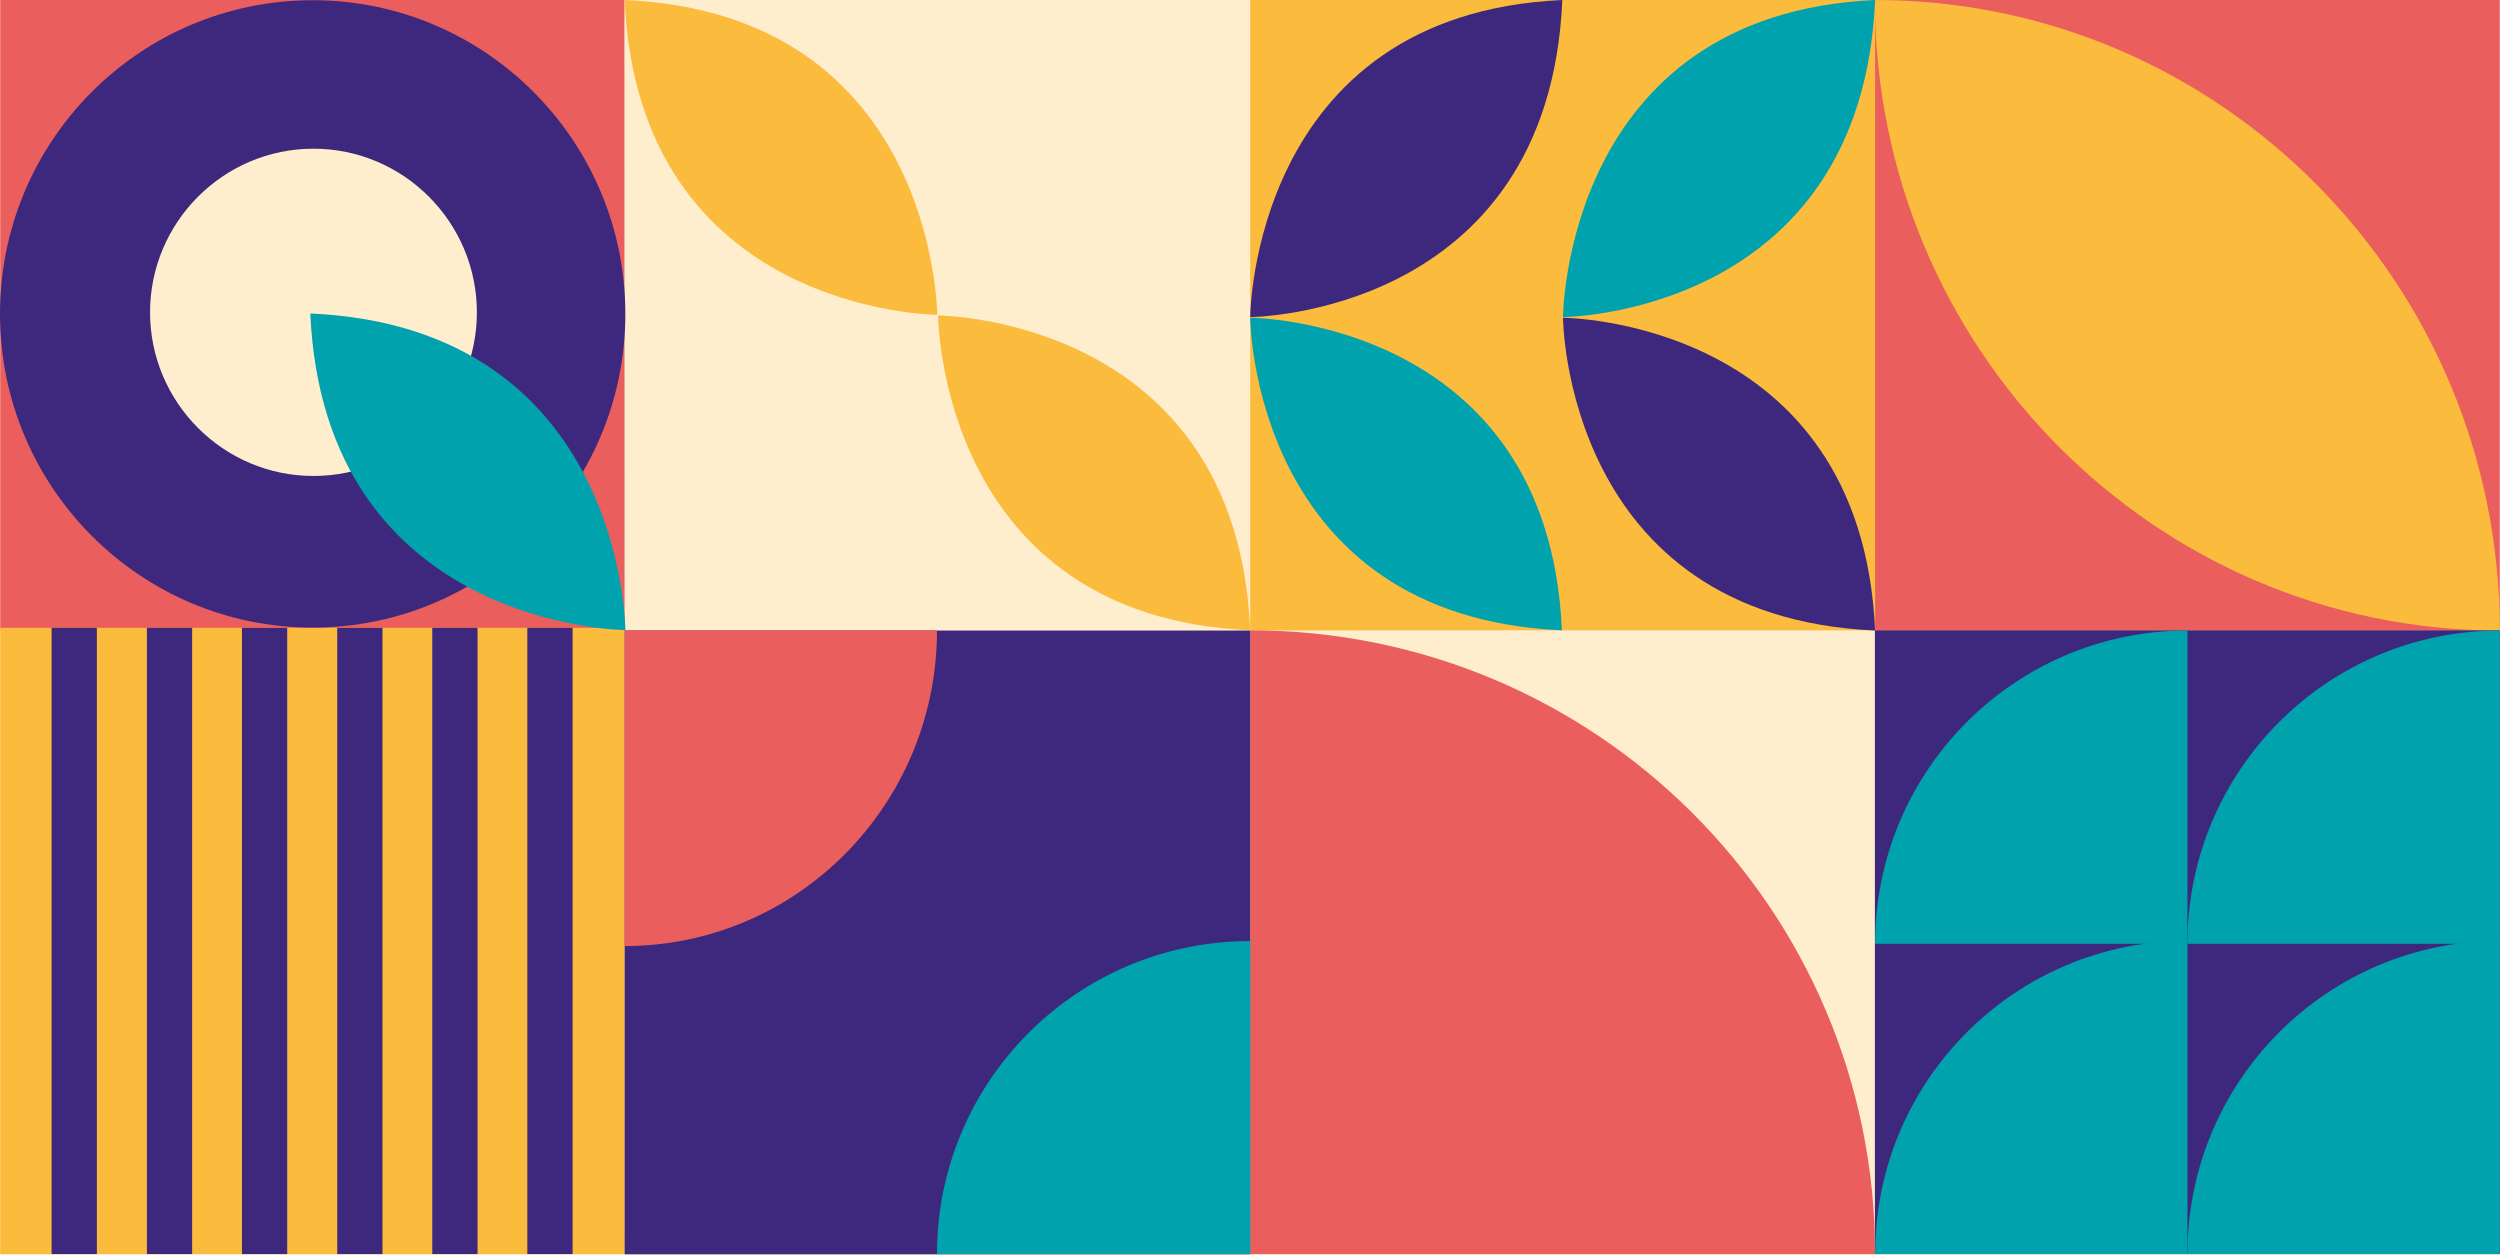
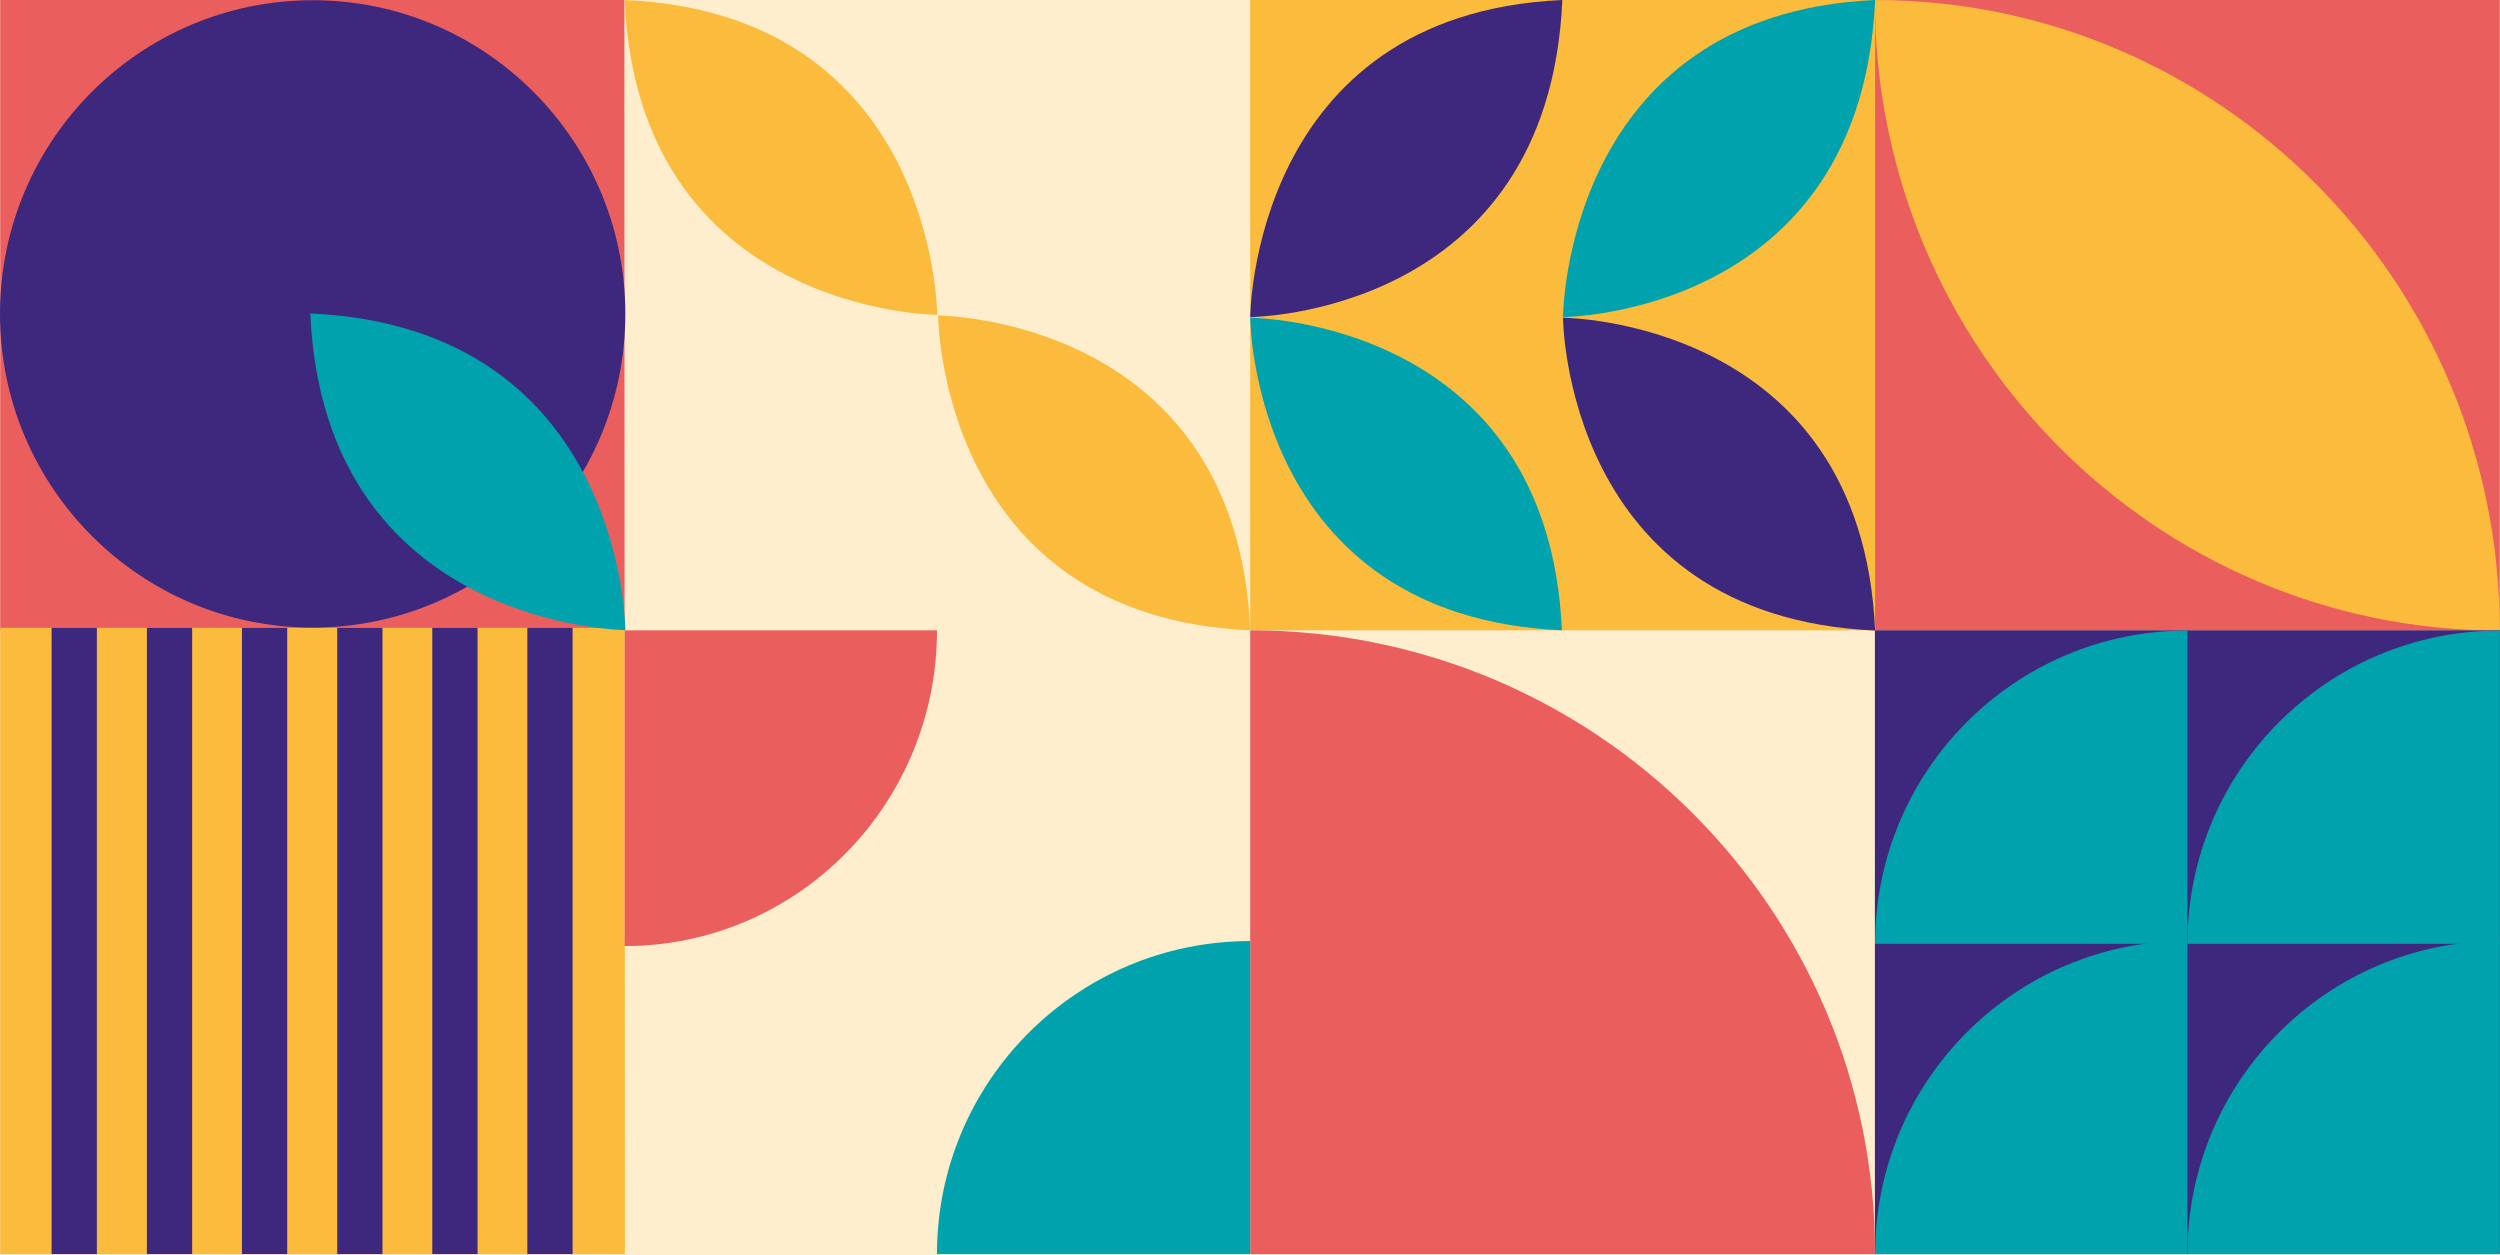
<svg xmlns="http://www.w3.org/2000/svg" version="1.1" id="Layer_1" x="0px" y="0px" viewBox="0 0 1104.6 554.6" style="enable-background:new 0 0 1104.6 554.6;" xml:space="preserve">
  <style type="text/css">
	.st0{fill:#FEEECD;}
	.st1{fill:#EA5E5D;}
	.st2{fill:#FBBB3D;}
	.st3{fill:#3E287D;}
	.st4{fill:#00A2AD;}
	.st5{fill:#F3665D;}
	.st6{clip-path:url(#SVGID_00000073710579673586749000000007505327713092434622_);fill:#FEEECD;}
</style>
  <g>
    <rect class="st0" width="1104.6" height="554.6" />
    <rect x="828.4" class="st1" width="276.1" height="278.6" />
    <path class="st2" d="M828.4,0L828.4,0L828.4,0c152.5,0,276.1,124.8,276.1,278.6l0,0l0,0C952,278.6,828.4,153.8,828.4,0z" />
    <rect x="828.4" y="278.5" class="st3" width="276.1" height="275.6" />
    <path class="st4" d="M966.5,278.6L966.5,278.6c-76.2,0-138,61.9-138,138.4l0,0h138V278.6" />
    <path class="st4" d="M966.5,415.7L966.5,415.7c-76.2,0-138,61.9-138,138.4l0,0h138V415.7" />
    <path class="st4" d="M1104.5,278.6L1104.5,278.6c-76.2,0-138,61.9-138,138.4l0,0h138V278.6" />
    <path class="st4" d="M1104.5,415.7L1104.5,415.7c-76.2,0-138,61.9-138,138.4l0,0h138V415.7" />
    <rect x="0.1" class="st1" width="276" height="278.6" />
    <polygon class="st2" points="0.1,554.1 0.1,277.4 276,277.4 276.1,554.1  " />
    <g>
      <rect x="22.8" y="277.4" class="st3" width="20" height="276.7" />
      <rect x="64.9" y="277.4" class="st3" width="20" height="276.7" />
      <rect x="106.9" y="277.4" class="st3" width="20" height="276.7" />
      <rect x="149" y="277.4" class="st3" width="20" height="276.7" />
      <rect x="191" y="277.4" class="st3" width="20" height="276.7" />
      <rect x="233" y="277.4" class="st3" width="20" height="276.7" />
    </g>
    <rect x="552.4" class="st2" width="276.1" height="278.5" />
    <path class="st4" d="M552.4,140.4c0,0,0.5,132,137.7,138.1C684.1,141,552.4,140.4,552.4,140.4z" />
    <path class="st3" d="M552.4,140.1c0,0,0.6-133.9,137.9-140.1C684.2,139.4,552.4,140.1,552.4,140.1z" />
    <path class="st3" d="M690.6,140.4c0,0,0.6,132.1,137.9,138.2C822.4,141,690.6,140.4,690.6,140.4z" />
    <path class="st4" d="M690.6,140.1c0,0,0.6-133.9,137.9-140.1C822.4,139.4,690.6,140.1,690.6,140.1z" />
-     <path class="st1" d="M552.4,278.5c152.3,0,276.1,122.8,276.1,275.6H552.4V278.5z" />
+     <path class="st1" d="M552.4,278.5c152.3,0,276.1,122.8,276.1,275.6H552.4z" />
    <polygon class="st0" points="552,0 552,278.4 276,278.5 275.9,0  " />
    <path class="st2" d="M414.1,139.1c0,0-0.6-133-138.1-139.1C282,138.5,414.1,139.1,414.1,139.1z" />
    <path class="st2" d="M414.5,139.4c0,0,0.5,133,137.9,139.1C546.4,140,414.5,139.4,414.5,139.4z" />
-     <rect x="276" y="278.6" class="st3" width="276.4" height="275.6" />
    <path class="st4" d="M552.4,415.8L552.4,415.8C476,415.8,414,477.7,414,554.1l0,0h138.4V415.8" />
    <path class="st1" d="M414,278.5L414,278.5c0,77-61.8,139.5-138,139.5l0,0V278.5H414" />
    <g>
      <path class="st3" d="M276.3,138.7L276.3,138.7c0-76.5-61.9-138.6-138.1-138.6l0,0C61.9,0.1,0,62.1,0,138.7l0,0    c0,76.5,61.9,138.6,138.1,138.6l0,0C214.4,277.3,276.3,215.3,276.3,138.7L276.3,138.7z" />
-       <path class="st0" d="M210.7,138c0,39.9-32.4,72.3-72.2,72.3S66.3,177.8,66.3,138s32.4-72.3,72.2-72.3    C178.3,65.7,210.7,98.2,210.7,138" />
      <path class="st4" d="M276.3,278.4c0,0-0.5-133.7-139.2-139.9C143.3,277.5,276.3,278.4,276.3,278.4z" />
    </g>
  </g>
</svg>